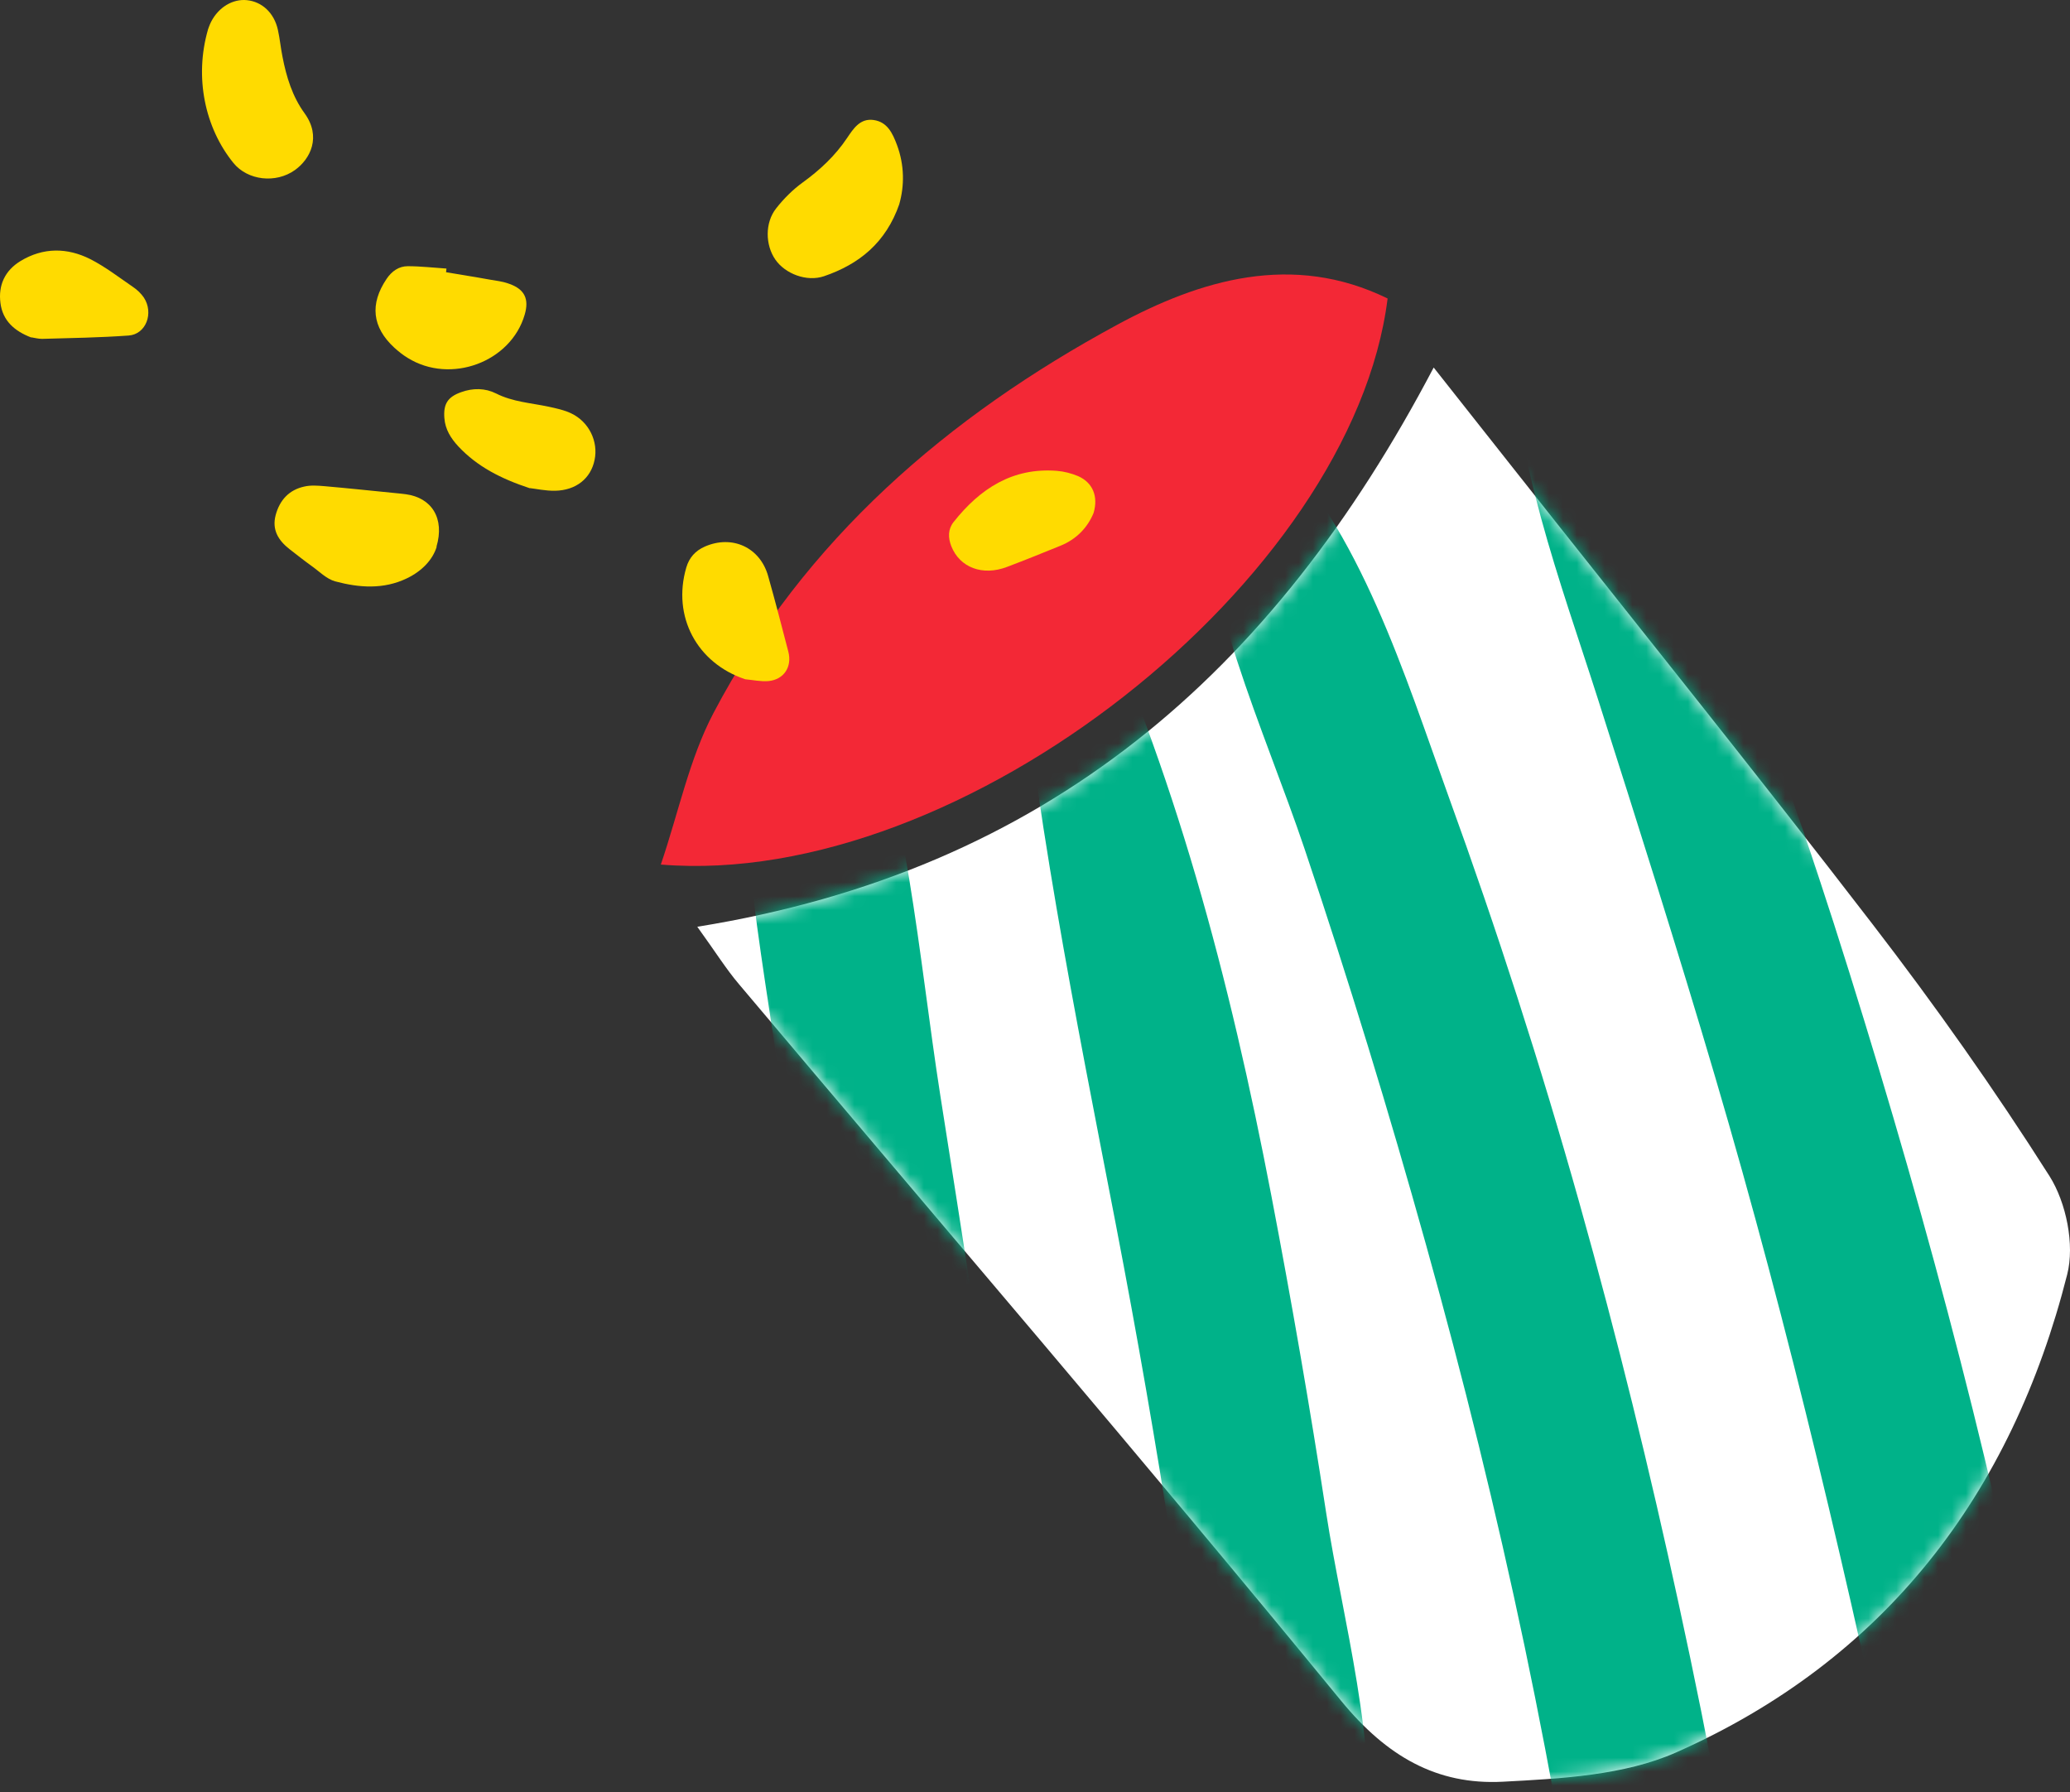
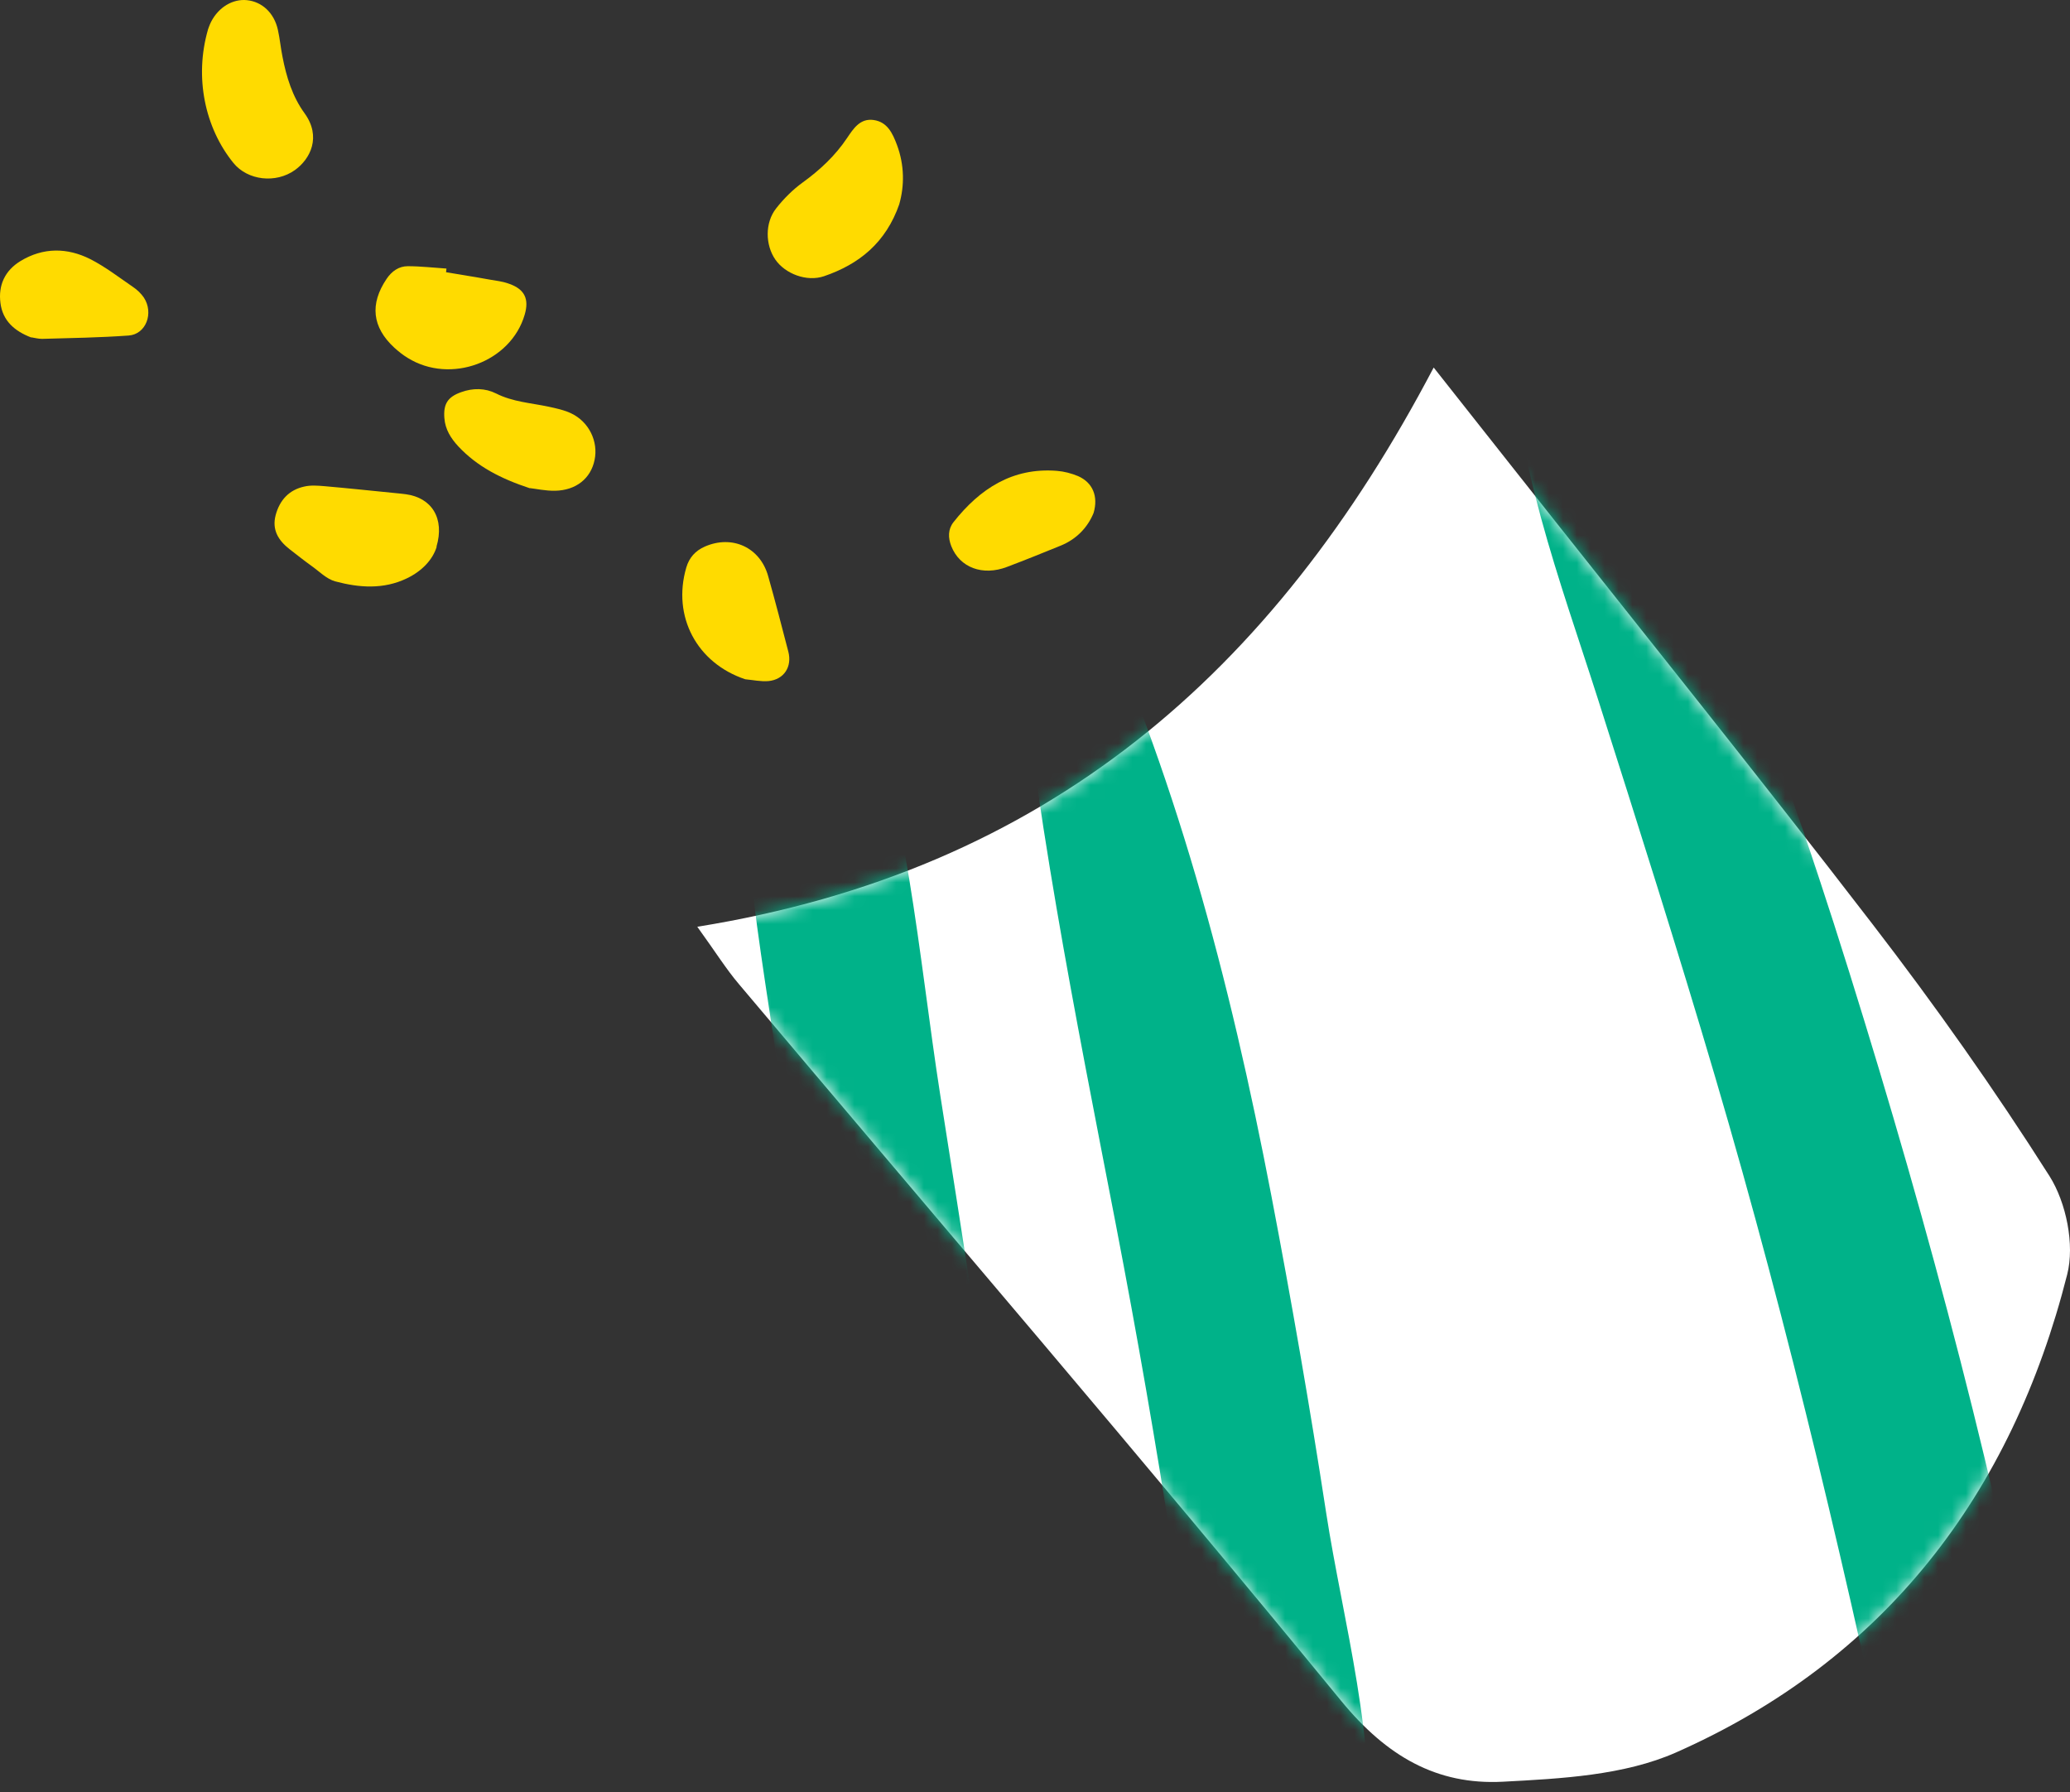
<svg xmlns="http://www.w3.org/2000/svg" width="149" height="129" viewBox="0 0 149 129" fill="none">
  <rect x="0" y="0" width="149" height="129" fill="#333333" stroke="none" />
  <path d="M50.182 66.702C75.322 62.664 91.634 48.486 103.197 26.452C105.472 29.338 107.165 31.472 108.858 33.617C117.515 44.578 126.283 55.46 134.8 66.532C139.298 72.373 143.577 78.425 147.525 84.647C148.727 86.551 149.348 89.577 148.797 91.731C144.799 107.523 135.691 119.466 120.642 126.129C116.894 127.783 112.375 128.013 108.177 128.234C103.407 128.484 99.8 126.39 96.554 122.432C82.316 105.058 67.667 88.004 53.188 70.83C52.276 69.758 51.525 68.546 50.192 66.702H50.182Z" fill="white" />
  <mask id="mask0_1597_328" style="mask-type:luminance" maskUnits="userSpaceOnUse" x="50" y="26" width="99" height="103">
    <path d="M50.182 66.702C75.322 62.664 91.634 48.486 103.197 26.452C105.472 29.338 107.165 31.472 108.858 33.617C117.515 44.578 126.283 55.46 134.8 66.532C139.298 72.373 143.577 78.425 147.525 84.647C148.727 86.551 149.348 89.577 148.797 91.731C144.799 107.523 135.691 119.466 120.642 126.129C116.894 127.783 112.375 128.013 108.177 128.234C103.407 128.484 99.8 126.39 96.554 122.432C82.316 105.058 67.667 88.004 53.188 70.83C52.276 69.758 51.525 68.546 50.192 66.702H50.182Z" fill="white" />
  </mask>
  <g mask="url(#mask0_1597_328)">
    <path d="M57.577 51.672C57.617 50.821 57.657 49.969 57.697 49.107C60.593 69.257 63.478 89.397 66.374 109.547" fill="white" />
    <path d="M61.575 48.045C65.302 57.514 66.114 68.776 67.677 78.796C69.24 88.816 70.994 99.297 71.996 109.557C72.607 115.819 62.136 117.272 60.954 111.05C59.03 100.92 57.798 90.54 56.475 80.309C55.153 70.079 52.768 59.248 53.679 49.118C54.1 44.498 59.902 43.787 61.575 48.045Z" fill="#00B289" />
    <path d="M75.603 42.394C83.648 72.253 89.48 102.693 93.057 133.404C92.857 133.174 92.656 132.953 92.456 132.723" fill="white" />
    <path d="M77.877 41.062C84.57 55.41 88.538 70.54 91.514 86.061C92.967 93.656 94.29 101.271 95.462 108.906C96.634 116.541 99.259 125.749 98.297 133.404C97.476 139.967 88.187 140.318 87.807 133.404L87.767 132.723C87.586 129.456 90.893 127.683 93.698 128.204L94.45 128.344L87.997 134.797C85.412 127.913 85.572 119.236 84.45 111.942C83.228 103.986 81.845 96.05 80.322 88.145C77.386 72.945 74.32 57.825 72.977 42.394C72.757 39.839 76.795 38.737 77.887 41.062H77.877Z" fill="#00B289" />
-     <path d="M89.28 33.537C104.3 69.648 114.85 107.623 120.602 146.3C120.411 145.649 120.221 144.997 120.031 144.346" fill="white" />
-     <path d="M91.294 31.523C97.907 38.005 101.173 48.777 104.259 57.294C107.756 66.933 110.902 76.672 113.678 86.551C116.453 96.431 118.738 105.759 120.842 115.469C121.964 120.629 123.006 125.789 123.958 130.979C124.91 136.17 126.343 141.27 126.133 146.31C125.802 154.345 113.297 152.712 115.261 144.837C115.401 144.276 115.542 143.714 115.682 143.153C116.524 139.767 120.822 138.895 123.217 141.169C123.648 141.58 124.078 141.991 124.519 142.402L115.271 147.783C113.648 143.203 113.407 137.943 112.566 133.164C111.724 128.384 110.772 123.394 109.75 118.525C107.706 108.805 105.321 99.156 102.646 89.587C99.981 80.028 97.075 70.52 93.909 61.111C91.023 52.534 86.324 42.725 86.434 33.547C86.464 31.062 89.53 29.789 91.314 31.523H91.294Z" fill="#00B289" />
    <path d="M110.612 23.968C124.76 58.586 135.481 94.608 142.575 131.32Z" fill="white" />
    <path d="M111.874 22.705C117.786 28.757 121.383 37.905 124.539 45.65C128.237 54.718 131.343 64.157 134.208 73.515C139.88 92.002 144.689 110.769 148.086 129.806C149.358 136.941 138.607 140.107 137.074 132.842C133.136 114.236 128.828 95.719 123.447 77.473C120.762 68.355 117.886 59.307 115 50.249C112.365 41.993 108.828 32.694 108.838 23.967C108.838 22.434 110.802 21.593 111.884 22.705H111.874Z" fill="#00B289" />
  </g>
-   <path d="M99.881 21.483C97.356 41.703 69.27 64.017 47.567 62.224C48.86 58.416 49.621 54.619 51.355 51.322C57.918 38.837 68.238 29.96 80.412 23.377C86.364 20.151 93.027 18.127 99.881 21.483Z" fill="#F32836" />
  <path d="M14.963 2.145C14.992 2.075 15.073 1.804 15.203 1.554C15.744 0.512 16.756 -0.089 17.768 0.011C18.86 0.121 19.732 0.923 20.002 2.145C20.143 2.776 20.203 3.438 20.333 4.079C20.614 5.532 21.044 6.945 21.926 8.157C23.149 9.85 22.337 11.443 21.235 12.235C19.852 13.227 17.828 12.986 16.806 11.734C14.732 9.179 13.991 5.552 14.963 2.155V2.145Z" fill="#FFDB00" />
  <path d="M64.741 14.67C63.769 17.476 61.835 19.019 59.31 19.881C58.068 20.302 56.525 19.71 55.813 18.688C55.082 17.636 55.052 16.033 55.864 15.001C56.414 14.3 57.066 13.648 57.787 13.127C59.03 12.226 60.122 11.204 60.974 9.931C61.434 9.25 61.915 8.498 62.887 8.638C63.879 8.779 64.25 9.6 64.561 10.422C65.112 11.895 65.102 13.388 64.731 14.69L64.741 14.67Z" fill="#FFDB00" />
  <path d="M31.435 39.349C31.144 40.29 30.373 41.102 29.291 41.623C27.607 42.435 25.854 42.304 24.131 41.843C23.499 41.673 22.968 41.112 22.397 40.711C21.866 40.33 21.355 39.92 20.834 39.519C20.042 38.898 19.561 38.136 19.842 37.074C20.133 35.992 20.804 35.26 21.896 35.02C22.357 34.91 22.868 34.95 23.349 34.99C25.062 35.14 26.766 35.321 28.479 35.491C28.72 35.511 28.97 35.541 29.211 35.571C31.074 35.822 32.026 37.304 31.415 39.358L31.435 39.349Z" fill="#FFDB00" />
  <path d="M32.096 19.59C33.138 19.77 34.191 19.93 35.233 20.121C35.714 20.201 36.215 20.261 36.665 20.431C37.768 20.822 38.098 21.523 37.768 22.646C36.776 26.062 32.437 27.675 29.351 25.762C29 25.551 28.68 25.291 28.379 25.02C26.786 23.547 26.605 21.884 27.828 20.07C28.199 19.519 28.71 19.159 29.351 19.159C30.283 19.159 31.205 19.269 32.136 19.329C32.126 19.419 32.116 19.509 32.106 19.6L32.096 19.59Z" fill="#FFDB00" />
  <path d="M53.639 48.887C50.162 47.725 48.369 44.368 49.401 40.842C49.611 40.13 50.052 39.639 50.733 39.339C52.697 38.477 54.711 39.389 55.292 41.463C55.803 43.266 56.274 45.09 56.745 46.904C57.026 47.986 56.435 48.907 55.322 49.018C54.771 49.068 54.19 48.938 53.629 48.887H53.639Z" fill="#FFDB00" />
  <path d="M38.139 35.141C36.044 34.449 34.351 33.577 32.998 32.135C32.457 31.553 32.047 30.912 31.986 30.09C31.906 29.078 32.227 28.567 33.189 28.227C34.041 27.916 34.922 27.926 35.704 28.317C36.906 28.928 38.209 28.998 39.481 29.269C40.032 29.389 40.614 29.509 41.114 29.75C42.397 30.361 43.078 31.774 42.798 33.106C42.527 34.429 41.475 35.291 39.952 35.321C39.271 35.331 38.58 35.181 38.139 35.13V35.141Z" fill="#FFDB00" />
  <path d="M2.247 24.289C1.035 23.828 0.193 23.077 0.033 21.814C-0.137 20.532 0.354 19.47 1.476 18.788C3.109 17.796 4.842 17.816 6.496 18.648C7.578 19.199 8.56 19.96 9.572 20.652C9.872 20.852 10.153 21.123 10.353 21.413C11.085 22.526 10.514 24.059 9.261 24.149C7.187 24.299 5.103 24.329 3.029 24.389C2.748 24.389 2.468 24.309 2.257 24.279L2.247 24.289Z" fill="#FFDB00" />
  <path d="M78.719 36.914C78.298 37.946 77.506 38.798 76.354 39.269C75.071 39.79 73.789 40.311 72.486 40.802C70.733 41.473 69.089 40.852 68.478 39.319C68.238 38.707 68.228 38.096 68.638 37.575C70.532 35.18 72.877 33.637 76.073 33.888C76.594 33.928 77.125 34.068 77.606 34.269C78.648 34.73 79.069 35.712 78.719 36.914Z" fill="#FFDB00" />
</svg>